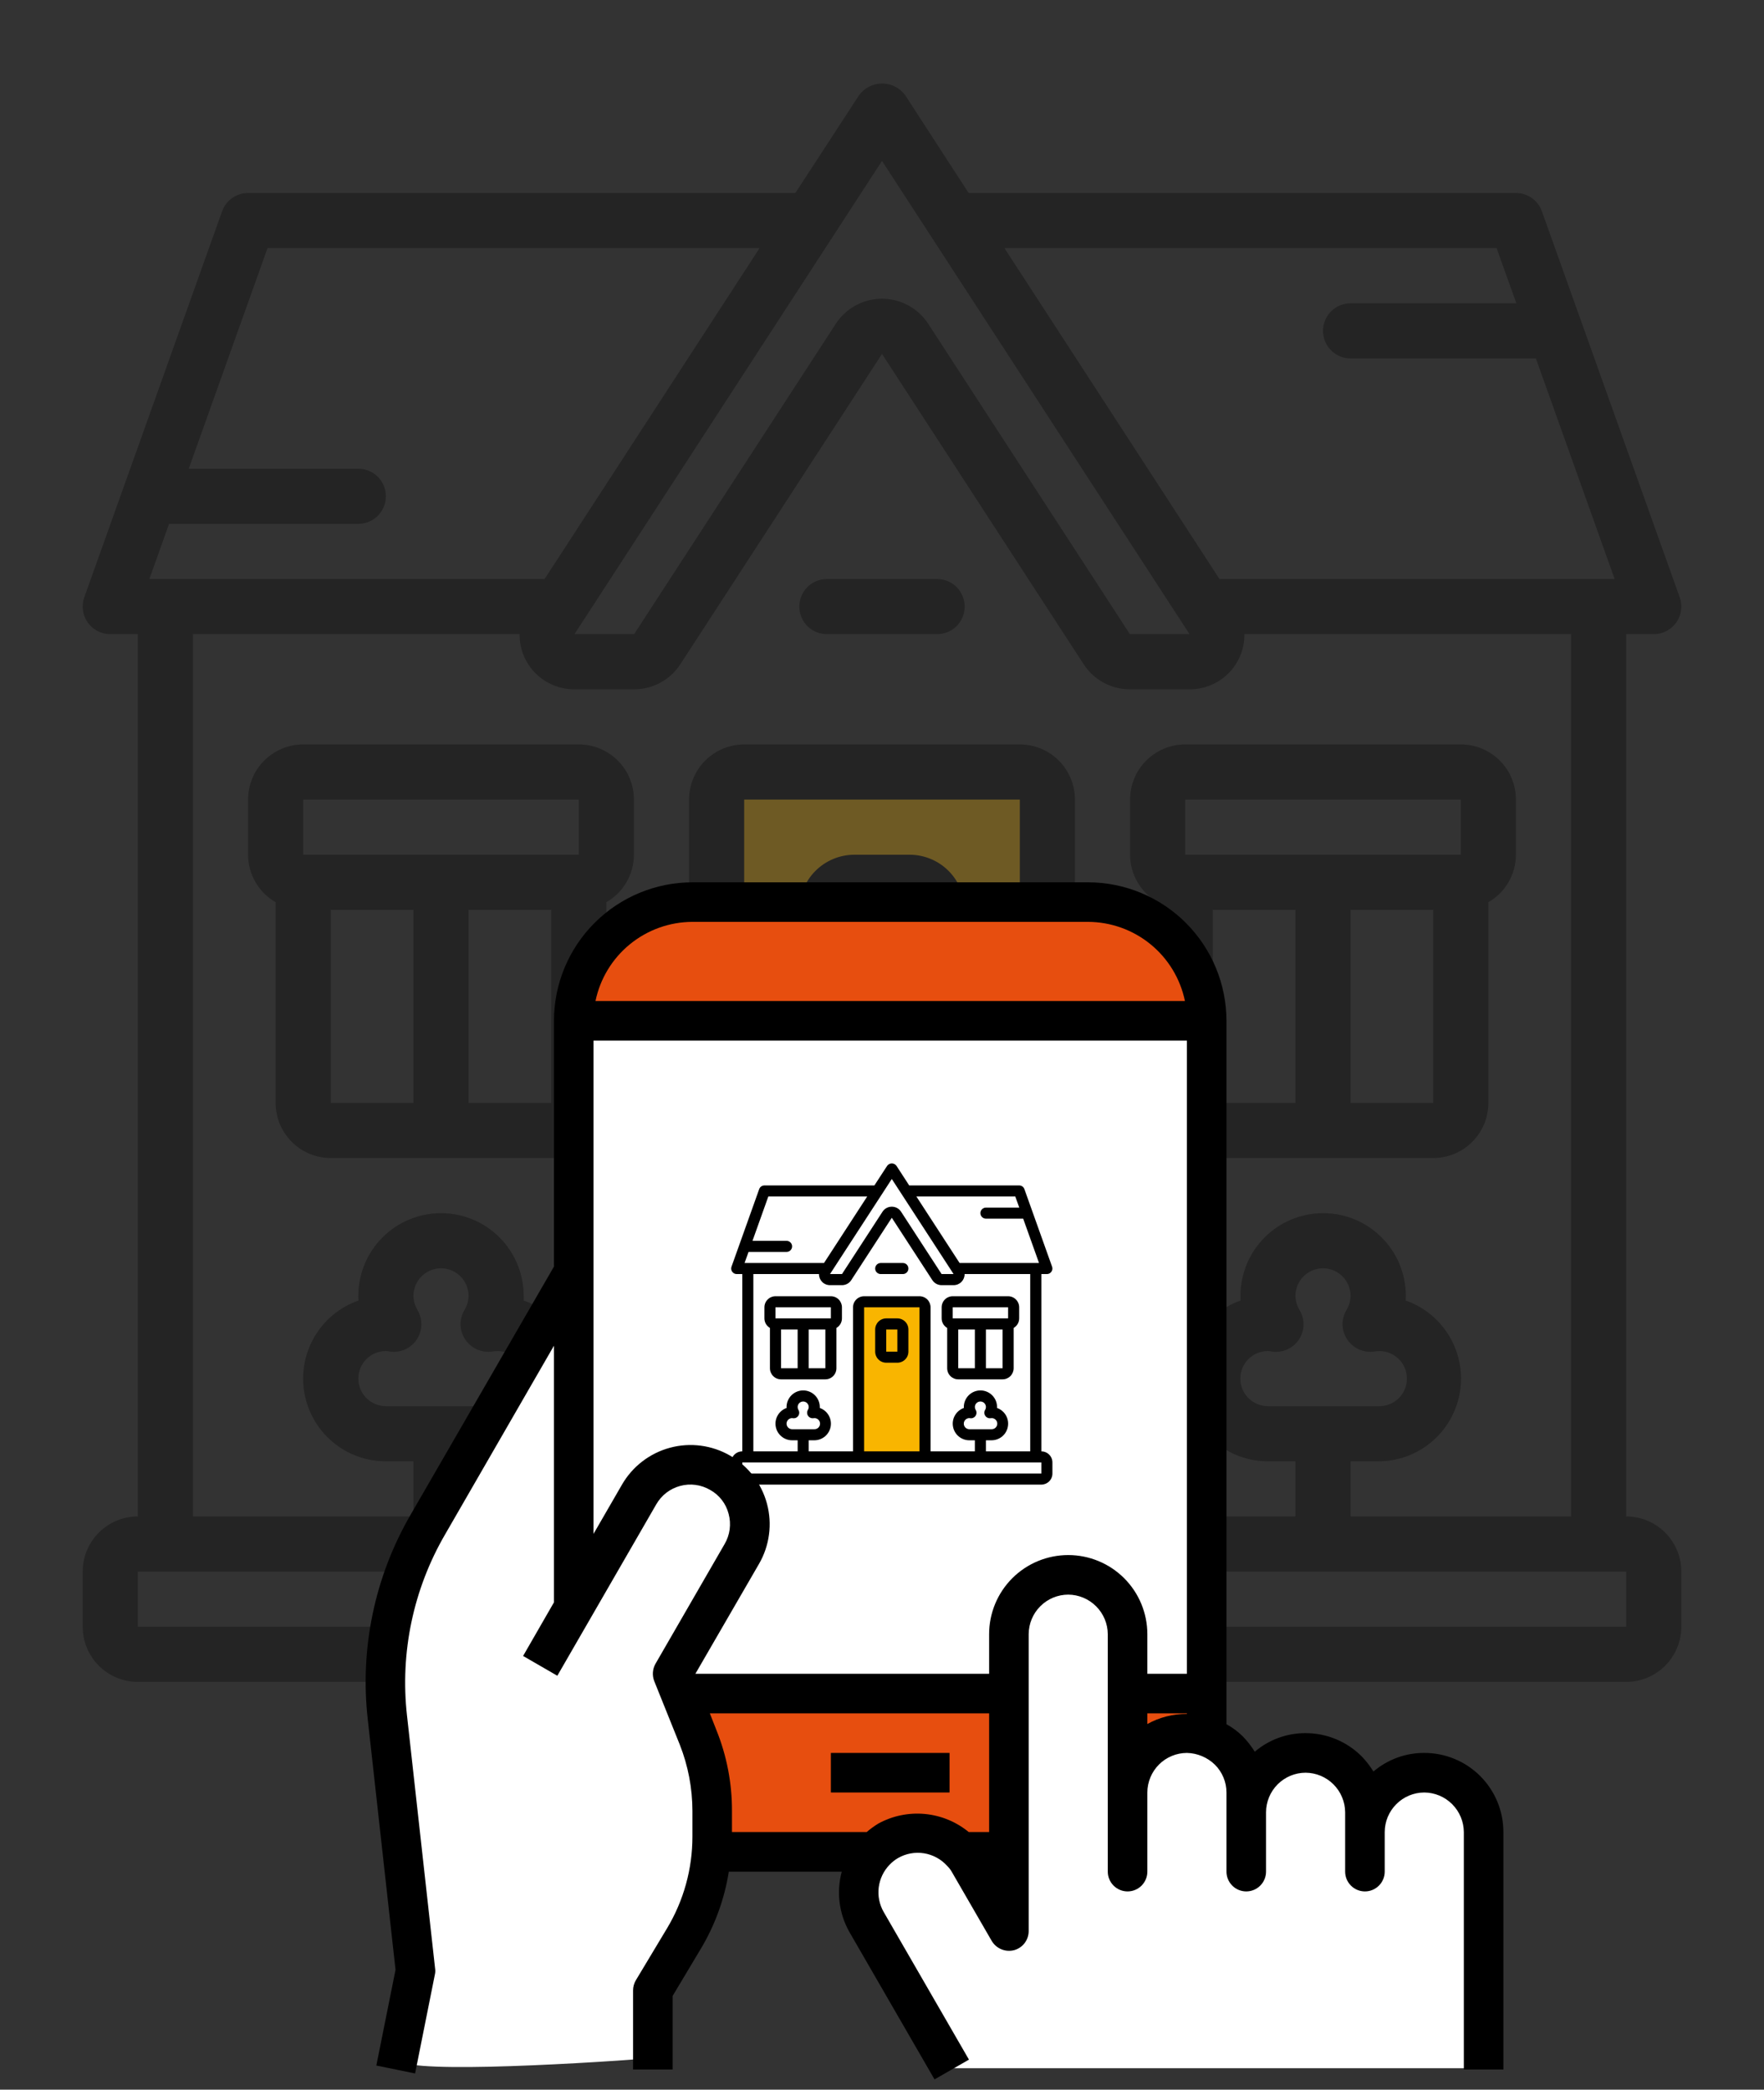
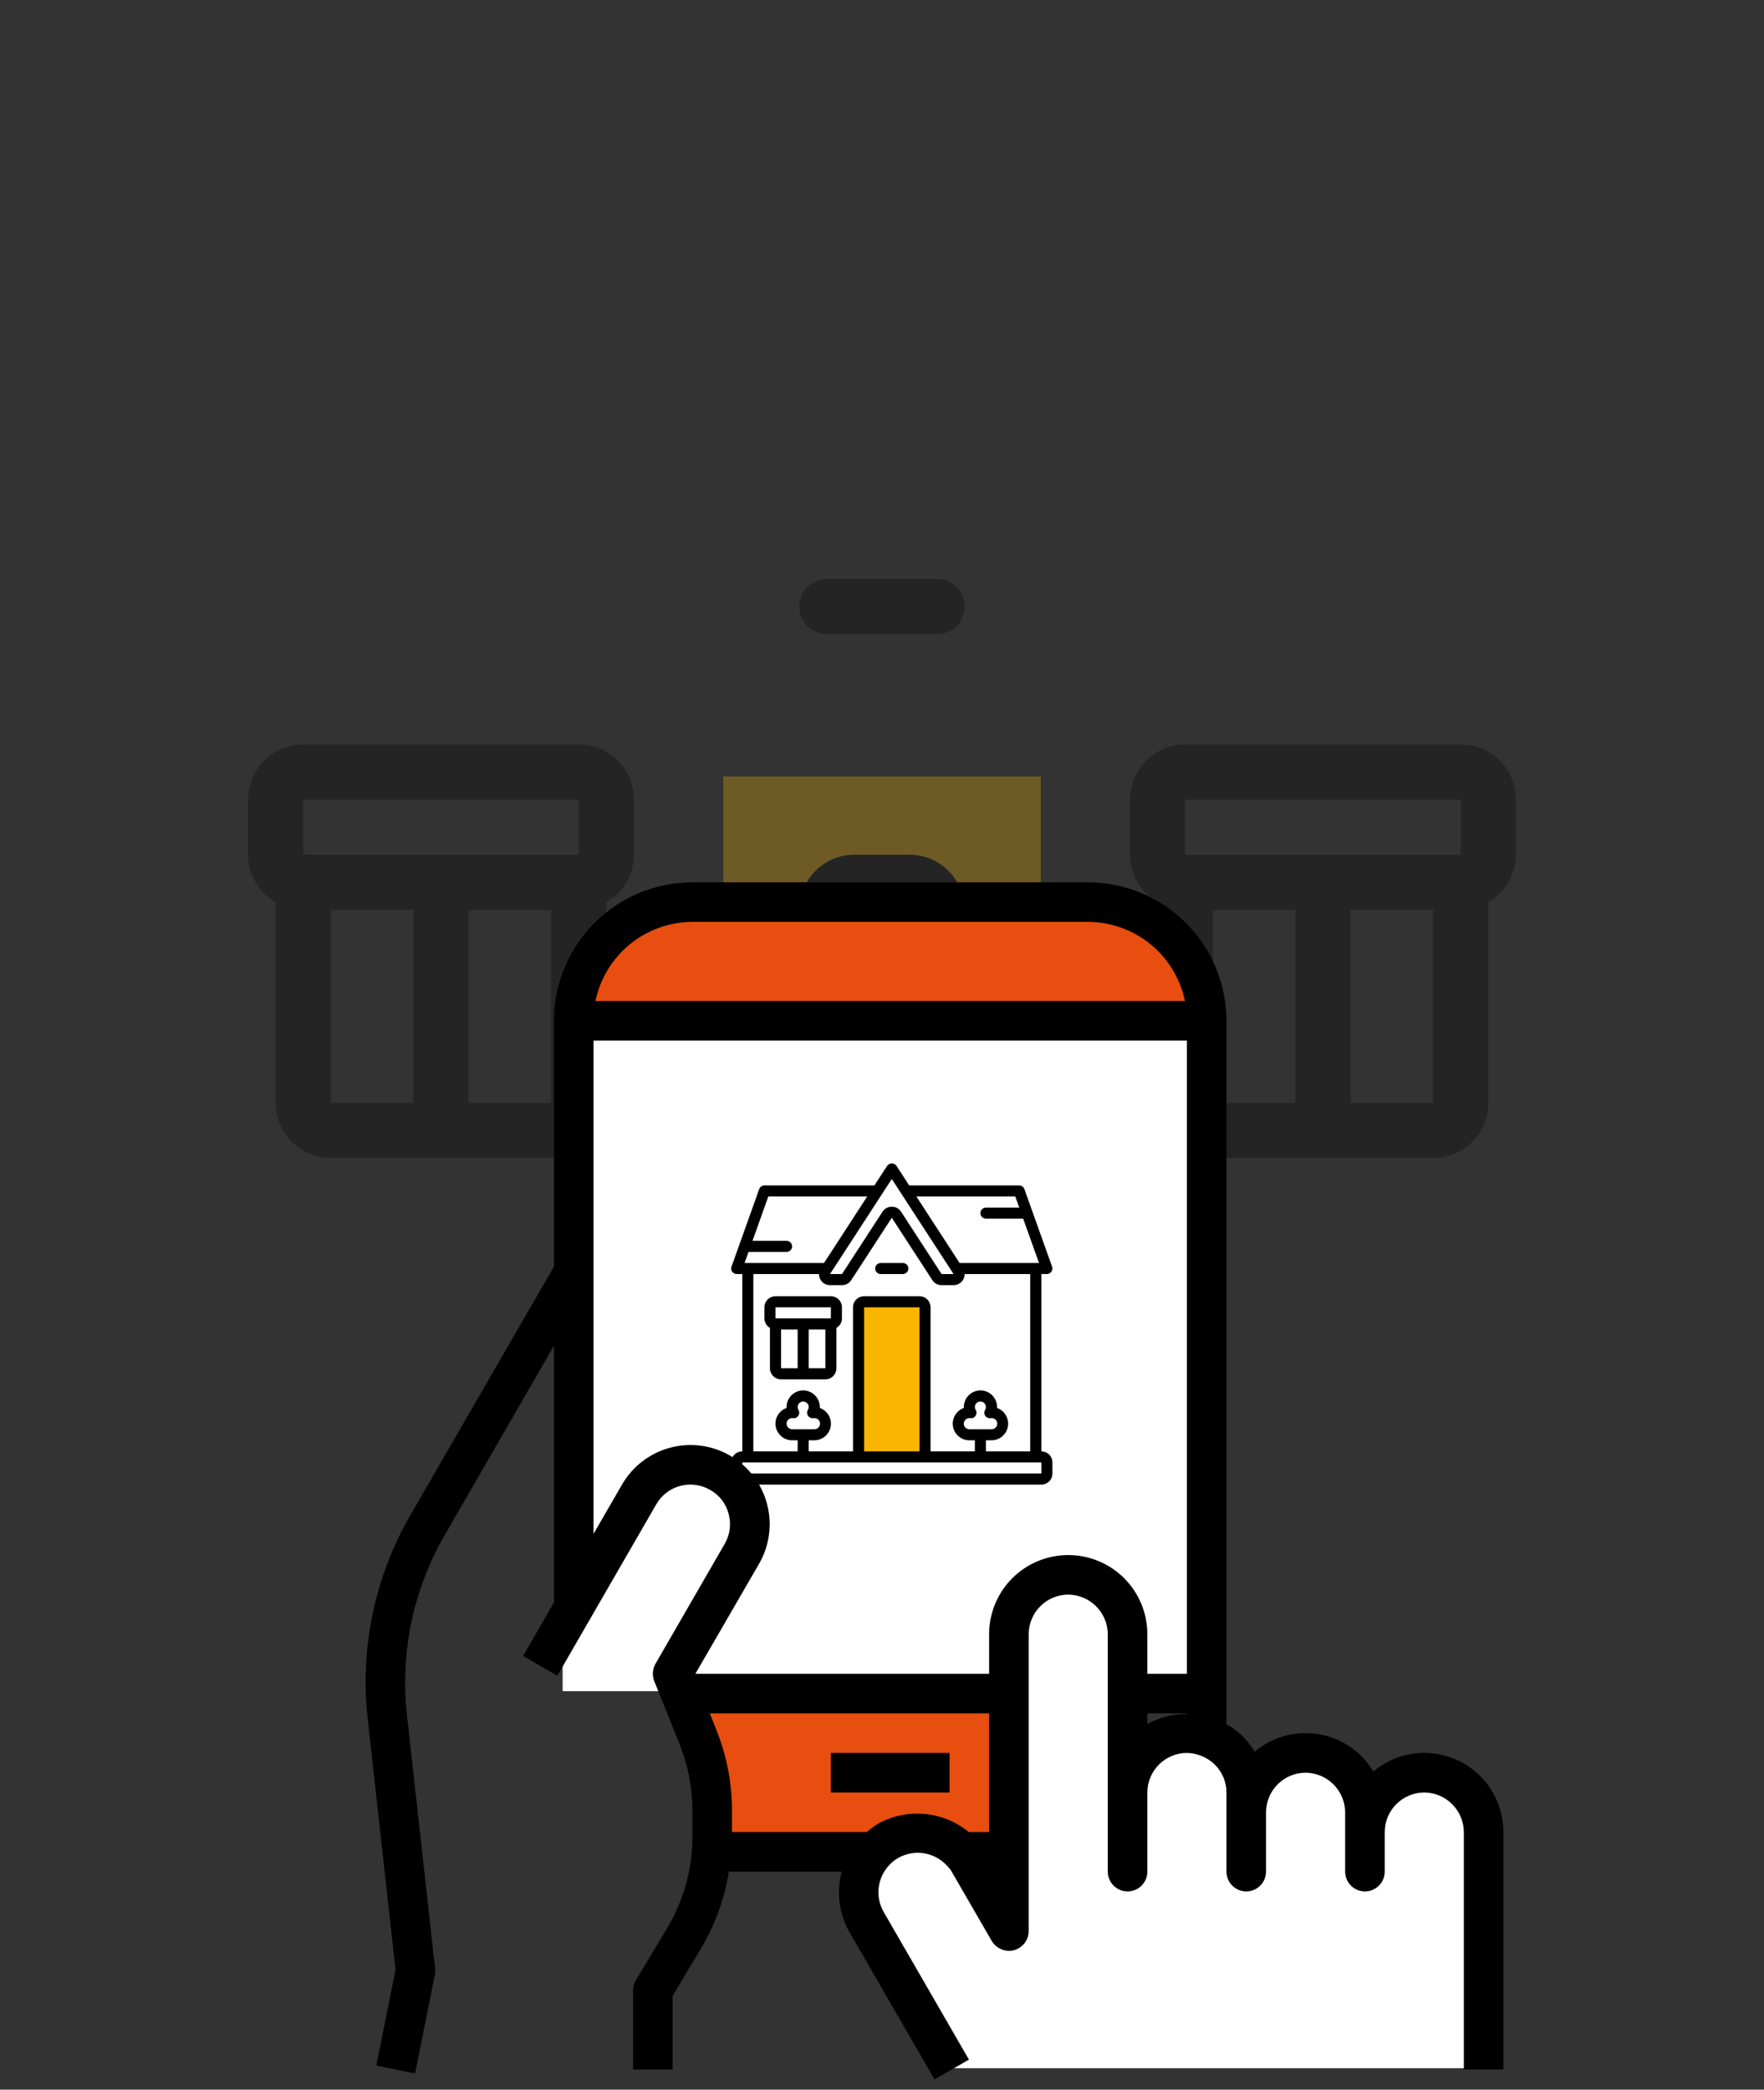
<svg xmlns="http://www.w3.org/2000/svg" width="76" height="90" viewBox="0 0 76 90" fill="none">
  <rect x="0" y="0" width="76" height="90" fill="#333333" stroke="none" />
  <g opacity="0.3">
    <rect x="31.16" y="33.44" width="13.68" height="32.68" fill="#F9B500" />
    <path d="M23.75 49.875C24.38 49.875 24.984 49.625 25.429 49.179C25.875 48.734 26.125 48.13 26.125 47.5V38.857C26.485 38.651 26.784 38.353 26.992 37.994C27.201 37.635 27.311 37.227 27.312 36.812V34.438C27.312 33.808 27.062 33.203 26.617 32.758C26.172 32.313 25.567 32.062 24.938 32.062H13.062C12.433 32.062 11.829 32.313 11.383 32.758C10.938 33.203 10.688 33.808 10.688 34.438V36.812C10.689 37.227 10.799 37.635 11.008 37.994C11.216 38.353 11.515 38.651 11.875 38.857V47.5C11.875 48.13 12.125 48.734 12.571 49.179C13.016 49.625 13.62 49.875 14.25 49.875H23.75ZM14.25 39.188H17.812V47.5H14.25V39.188ZM23.75 47.5H20.188V39.188H23.75V47.5ZM13.062 34.438H24.938V36.812H13.062V34.438Z" fill="black" />
    <path d="M36.812 46.312H39.188C39.817 46.312 40.422 46.062 40.867 45.617C41.312 45.172 41.562 44.567 41.562 43.938V39.188C41.562 38.558 41.312 37.953 40.867 37.508C40.422 37.063 39.817 36.812 39.188 36.812H36.812C36.183 36.812 35.578 37.063 35.133 37.508C34.688 37.953 34.438 38.558 34.438 39.188V43.938C34.438 44.567 34.688 45.172 35.133 45.617C35.578 46.062 36.183 46.312 36.812 46.312ZM36.812 39.188H39.188V43.938H36.812V39.188Z" fill="black" />
-     <path d="M70.062 65.312V27.312H71.25C71.44 27.312 71.628 27.267 71.797 27.179C71.966 27.092 72.111 26.965 72.221 26.809C72.33 26.654 72.401 26.474 72.427 26.286C72.453 26.097 72.433 25.905 72.369 25.726L66.431 9.101C66.349 8.87 66.197 8.671 65.997 8.529C65.797 8.388 65.558 8.312 65.312 8.312H41.732L39.001 4.103C38.887 3.946 38.737 3.819 38.564 3.731C38.391 3.643 38.2 3.598 38.006 3.598C37.812 3.598 37.621 3.643 37.448 3.731C37.275 3.819 37.125 3.946 37.011 4.103L34.268 8.312H10.688C10.443 8.312 10.204 8.388 10.003 8.529C9.803 8.671 9.651 8.87 9.569 9.101L3.631 25.726C3.567 25.905 3.548 26.097 3.573 26.286C3.599 26.474 3.67 26.654 3.779 26.809C3.889 26.965 4.034 27.092 4.203 27.179C4.372 27.267 4.56 27.312 4.75 27.312H5.938V65.312C5.308 65.312 4.704 65.563 4.258 66.008C3.813 66.454 3.563 67.058 3.563 67.688V70.062C3.563 70.692 3.813 71.296 4.258 71.742C4.704 72.187 5.308 72.438 5.938 72.438H70.062C70.692 72.438 71.296 72.187 71.742 71.742C72.187 71.296 72.438 70.692 72.438 70.062V67.688C72.438 67.058 72.187 66.454 71.742 66.008C71.296 65.563 70.692 65.312 70.062 65.312ZM43.276 10.688H64.481L65.33 13.062H58.188C57.873 13.062 57.571 13.188 57.348 13.41C57.125 13.633 57 13.935 57 14.25C57 14.565 57.125 14.867 57.348 15.09C57.571 15.312 57.873 15.438 58.188 15.438H66.172L69.565 24.938H52.539L43.276 10.688ZM51.249 27.312H48.679L39.992 13.947C39.776 13.615 39.481 13.343 39.133 13.154C38.785 12.965 38.396 12.866 38 12.866C37.604 12.866 37.215 12.965 36.867 13.154C36.519 13.343 36.224 13.615 36.009 13.947L27.321 27.312H24.751L38 6.929L51.249 27.312ZM11.525 10.688H32.724L24.082 23.988L23.462 24.938H6.435L7.283 22.562H15.438C15.752 22.562 16.055 22.437 16.277 22.215C16.5 21.992 16.625 21.69 16.625 21.375C16.625 21.06 16.5 20.758 16.277 20.535C16.055 20.313 15.752 20.188 15.438 20.188H8.131L11.525 10.688ZM8.313 27.312H22.387C22.383 27.624 22.442 27.934 22.559 28.223C22.677 28.512 22.851 28.775 23.071 28.996C23.291 29.217 23.553 29.392 23.841 29.511C24.13 29.63 24.439 29.69 24.751 29.688H27.321C27.717 29.688 28.106 29.59 28.454 29.401C28.802 29.212 29.097 28.939 29.312 28.607L38 15.242L46.688 28.607C46.903 28.939 47.198 29.212 47.546 29.401C47.894 29.59 48.283 29.688 48.679 29.688H51.249C51.561 29.69 51.87 29.63 52.159 29.511C52.447 29.392 52.709 29.217 52.929 28.996C53.149 28.775 53.323 28.512 53.441 28.223C53.558 27.934 53.617 27.624 53.613 27.312H67.688V65.312H58.188V62.938H59.375C60.217 62.94 61.032 62.643 61.677 62.102C62.321 61.56 62.753 60.807 62.895 59.977C63.037 59.147 62.881 58.294 62.454 57.568C62.027 56.843 61.357 56.292 60.562 56.013C60.562 55.947 60.569 55.88 60.569 55.812C60.569 54.868 60.193 53.962 59.525 53.293C58.857 52.625 57.951 52.25 57.006 52.25C56.061 52.25 55.155 52.625 54.487 53.293C53.819 53.962 53.444 54.868 53.444 55.812C53.444 55.88 53.444 55.947 53.449 56.013C52.656 56.291 51.986 56.841 51.559 57.566C51.132 58.29 50.975 59.142 51.116 59.971C51.257 60.8 51.686 61.553 52.328 62.096C52.971 62.639 53.784 62.937 54.625 62.938H55.812V65.312H46.312V34.438C46.312 33.808 46.062 33.203 45.617 32.758C45.172 32.313 44.567 32.062 43.938 32.062H32.062C31.433 32.062 30.829 32.313 30.383 32.758C29.938 33.203 29.688 33.808 29.688 34.438V65.312H20.188V62.938H21.375C22.217 62.94 23.032 62.643 23.677 62.102C24.321 61.56 24.753 60.807 24.895 59.977C25.037 59.147 24.881 58.294 24.454 57.568C24.027 56.843 23.357 56.292 22.562 56.013C22.562 55.947 22.562 55.88 22.562 55.812C22.562 54.868 22.187 53.962 21.519 53.293C20.851 52.625 19.945 52.25 19 52.25C18.055 52.25 17.149 52.625 16.481 53.293C15.813 53.962 15.438 54.868 15.438 55.812C15.438 55.88 15.438 55.947 15.444 56.013C14.649 56.292 13.98 56.842 13.553 57.567C13.126 58.292 12.969 59.145 13.111 59.974C13.252 60.804 13.683 61.556 14.326 62.099C14.969 62.641 15.784 62.938 16.625 62.938H17.812V65.312H8.313V27.312ZM55.989 56.422C55.876 56.239 55.814 56.028 55.812 55.812C55.812 55.498 55.938 55.196 56.16 54.973C56.383 54.75 56.685 54.625 57 54.625C57.315 54.625 57.617 54.75 57.84 54.973C58.062 55.196 58.188 55.498 58.188 55.812C58.186 56.028 58.125 56.239 58.011 56.422C57.895 56.615 57.837 56.837 57.843 57.063C57.849 57.288 57.919 57.507 58.045 57.694C58.172 57.881 58.349 58.029 58.557 58.12C58.764 58.211 58.993 58.242 59.217 58.208C59.382 58.178 59.55 58.183 59.713 58.223C59.875 58.263 60.027 58.337 60.159 58.44C60.291 58.543 60.399 58.672 60.478 58.82C60.556 58.967 60.602 59.13 60.613 59.297C60.625 59.464 60.6 59.631 60.542 59.788C60.485 59.944 60.394 60.087 60.277 60.207C60.16 60.326 60.02 60.42 59.864 60.481C59.709 60.542 59.542 60.57 59.375 60.562H54.625C54.31 60.562 54.008 60.437 53.785 60.215C53.563 59.992 53.438 59.69 53.438 59.375C53.438 59.06 53.563 58.758 53.785 58.535C54.008 58.313 54.31 58.188 54.625 58.188C54.683 58.19 54.74 58.198 54.796 58.21C55.019 58.244 55.247 58.213 55.453 58.122C55.66 58.031 55.836 57.883 55.961 57.695C56.086 57.507 56.155 57.288 56.16 57.062C56.165 56.837 56.106 56.615 55.989 56.422ZM43.938 65.312H32.062V34.438H43.938V65.312ZM17.989 56.422C17.875 56.239 17.814 56.028 17.812 55.812C17.812 55.498 17.938 55.196 18.16 54.973C18.383 54.75 18.685 54.625 19 54.625C19.315 54.625 19.617 54.75 19.84 54.973C20.062 55.196 20.188 55.498 20.188 55.812C20.186 56.028 20.125 56.239 20.011 56.422C19.895 56.615 19.837 56.837 19.843 57.063C19.849 57.288 19.919 57.507 20.045 57.694C20.172 57.881 20.349 58.029 20.557 58.12C20.764 58.211 20.993 58.242 21.217 58.208C21.382 58.178 21.55 58.183 21.713 58.223C21.875 58.263 22.027 58.337 22.159 58.44C22.291 58.543 22.399 58.672 22.478 58.82C22.556 58.967 22.602 59.13 22.613 59.297C22.625 59.464 22.6 59.631 22.543 59.788C22.485 59.944 22.394 60.087 22.277 60.207C22.16 60.326 22.02 60.42 21.864 60.481C21.709 60.542 21.542 60.57 21.375 60.562H16.625C16.31 60.562 16.008 60.437 15.785 60.215C15.563 59.992 15.438 59.69 15.438 59.375C15.438 59.06 15.563 58.758 15.785 58.535C16.008 58.313 16.31 58.188 16.625 58.188C16.683 58.19 16.74 58.198 16.796 58.21C17.019 58.242 17.246 58.211 17.451 58.119C17.656 58.027 17.831 57.879 17.956 57.692C18.08 57.504 18.149 57.286 18.154 57.061C18.159 56.836 18.1 56.614 17.983 56.422H17.989ZM70.062 70.062H5.938V67.688H70.062V70.062Z" fill="black" />
    <path d="M35.625 27.312H40.375C40.69 27.312 40.992 27.187 41.215 26.965C41.437 26.742 41.562 26.44 41.562 26.125C41.562 25.81 41.437 25.508 41.215 25.285C40.992 25.063 40.69 24.938 40.375 24.938H35.625C35.31 24.938 35.008 25.063 34.785 25.285C34.563 25.508 34.438 25.81 34.438 26.125C34.438 26.44 34.563 26.742 34.785 26.965C35.008 27.187 35.31 27.312 35.625 27.312Z" fill="black" />
    <path d="M49.875 38.857V47.5C49.875 48.13 50.125 48.734 50.571 49.179C51.016 49.625 51.62 49.875 52.25 49.875H61.75C62.38 49.875 62.984 49.625 63.429 49.179C63.875 48.734 64.125 48.13 64.125 47.5V38.857C64.485 38.651 64.784 38.353 64.992 37.994C65.201 37.635 65.311 37.227 65.312 36.812V34.438C65.312 33.808 65.062 33.203 64.617 32.758C64.171 32.313 63.567 32.062 62.938 32.062H51.062C50.433 32.062 49.828 32.313 49.383 32.758C48.938 33.203 48.688 33.808 48.688 34.438V36.812C48.689 37.227 48.799 37.635 49.008 37.994C49.216 38.353 49.515 38.651 49.875 38.857ZM52.25 39.188H55.812V47.5H52.25V39.188ZM61.75 47.5H58.188V39.188H61.75V47.5ZM51.062 34.438H62.938V36.812H51.062V34.438Z" fill="black" />
  </g>
  <rect x="24.241" y="43.931" width="27.27" height="28.907" fill="white" />
-   <path d="M51.785 72.838V74.747L49.33 75.838V72.838H51.785Z" fill="#E74E0F" />
  <path d="M43.604 72.838V79.655C39.15 79.837 30.405 80.092 31.059 79.655C31.714 79.219 30.241 74.928 29.423 72.838H43.604Z" fill="#E74E0F" />
  <path d="M46.876 38.75C50.585 39.186 51.875 42.386 52.057 43.931H24.514C25.387 40.441 27.787 39.023 28.878 38.75C33.332 38.568 43.167 38.314 46.876 38.75Z" fill="#E74E0F" />
  <path d="M40.91 75.497H35.797V77.201H40.91V75.497Z" fill="black" />
  <path d="M63.81 78.96C64.162 79.664 64.25 85.998 64.25 89.077H40.938C40.058 87.904 38.123 84.942 37.419 82.479C36.54 79.4 37.419 79.4 39.618 78.96C41.378 78.609 42.991 81.746 43.577 83.359V69.284C45.336 65.765 47.975 68.844 48.415 69.284C48.767 69.636 48.855 73.536 48.855 75.442C55.453 73.242 51.494 78.081 54.573 76.321C57.652 74.562 58.092 77.641 60.291 76.761C62.49 75.882 63.37 78.081 63.81 78.96Z" fill="white" />
-   <path d="M28.183 85.558V88.637C24.37 88.93 16.835 89.341 17.186 88.637C17.538 87.933 17.626 83.945 17.626 82.039C16.307 75.442 16.747 69.284 17.186 67.964C17.538 66.909 22.318 59.021 24.664 55.209V69.284L28.183 64.006C31.261 62.246 32.141 64.006 32.141 65.765C32.141 67.173 30.088 70.457 29.062 71.923C32.229 79.664 29.795 84.239 28.183 85.558Z" fill="white" />
  <path d="M63.775 76.494C63.458 76.177 63.082 75.926 62.668 75.755C62.254 75.584 61.811 75.496 61.363 75.497C60.561 75.493 59.784 75.778 59.173 76.298C59.027 76.061 58.856 75.841 58.662 75.641C58.345 75.325 57.969 75.074 57.555 74.903C57.141 74.732 56.698 74.644 56.25 74.644C55.448 74.641 54.671 74.925 54.06 75.445C53.914 75.209 53.743 74.989 53.549 74.789C53.338 74.581 53.1 74.403 52.841 74.261V43.965C52.839 42.384 52.21 40.867 51.092 39.749C49.974 38.631 48.457 38.002 46.876 38H29.832C28.25 38.002 26.734 38.631 25.616 39.749C24.497 40.867 23.868 42.384 23.867 43.965V54.55L17.697 65.228C16.143 67.9 15.495 71.003 15.847 74.073L17.041 84.837L16.214 88.961L17.884 89.302L18.736 85.041C18.756 84.954 18.759 84.865 18.745 84.777L17.535 73.886C17.231 71.175 17.807 68.438 19.18 66.08L23.867 57.958V69.011L22.537 71.321L24.012 72.173L28.273 64.793C28.384 64.599 28.532 64.428 28.709 64.291C28.887 64.155 29.09 64.055 29.306 63.997C29.522 63.939 29.748 63.924 29.97 63.954C30.192 63.984 30.406 64.058 30.599 64.171C30.794 64.28 30.965 64.427 31.102 64.605C31.238 64.782 31.337 64.985 31.392 65.202C31.451 65.418 31.466 65.644 31.437 65.867C31.408 66.089 31.334 66.304 31.221 66.497L28.238 71.662C28.176 71.774 28.139 71.898 28.13 72.027C28.121 72.155 28.141 72.283 28.187 72.403L29.287 75.139C29.646 76.048 29.831 77.016 29.832 77.993V79.101C29.833 80.491 29.456 81.855 28.741 83.047L27.395 85.288C27.317 85.42 27.275 85.57 27.275 85.723V89.132H28.98V85.962L30.198 83.925C30.807 82.907 31.215 81.781 31.4 80.61H36.266C36.031 81.482 36.147 82.412 36.59 83.2L40.263 89.558L41.746 88.706L38.073 82.348C37.888 82.027 37.813 81.655 37.859 81.287C37.906 80.92 38.07 80.577 38.328 80.311C38.436 80.198 38.559 80.1 38.695 80.022C39.033 79.829 39.427 79.758 39.812 79.82C40.196 79.882 40.547 80.073 40.808 80.363C40.893 80.445 40.965 80.54 41.021 80.644L42.726 83.592C42.822 83.754 42.967 83.881 43.141 83.953C43.314 84.025 43.506 84.039 43.689 83.993C43.87 83.944 44.031 83.837 44.145 83.687C44.259 83.537 44.32 83.354 44.319 83.166V70.383C44.321 69.932 44.501 69.499 44.82 69.18C45.139 68.86 45.572 68.68 46.024 68.679C46.475 68.682 46.906 68.863 47.225 69.182C47.544 69.501 47.725 69.932 47.728 70.383V80.61C47.728 80.836 47.818 81.052 47.978 81.212C48.138 81.372 48.354 81.462 48.58 81.462C48.806 81.462 49.023 81.372 49.183 81.212C49.343 81.052 49.432 80.836 49.432 80.61V77.201C49.434 76.749 49.614 76.317 49.933 75.997C50.252 75.678 50.685 75.498 51.137 75.497C51.586 75.507 52.015 75.687 52.338 75.999C52.498 76.156 52.624 76.344 52.71 76.55C52.797 76.756 52.841 76.977 52.841 77.201V80.61C52.841 80.836 52.931 81.052 53.091 81.212C53.251 81.372 53.467 81.462 53.693 81.462C53.919 81.462 54.136 81.372 54.296 81.212C54.456 81.052 54.546 80.836 54.546 80.61V78.053C54.547 77.602 54.727 77.169 55.046 76.85C55.366 76.53 55.798 76.35 56.25 76.349C56.701 76.352 57.133 76.533 57.452 76.852C57.77 77.171 57.951 77.602 57.954 78.053V80.61C57.954 80.836 58.044 81.052 58.204 81.212C58.364 81.372 58.581 81.462 58.807 81.462C59.033 81.462 59.249 81.372 59.409 81.212C59.569 81.052 59.659 80.836 59.659 80.61V78.905C59.66 78.454 59.84 78.021 60.16 77.702C60.479 77.382 60.912 77.202 61.363 77.201C61.814 77.204 62.246 77.385 62.565 77.704C62.884 78.023 63.064 78.454 63.068 78.905V89.132H64.772V78.905C64.772 78.458 64.684 78.014 64.513 77.6C64.342 77.186 64.091 76.811 63.775 76.494ZM29.832 39.704H46.876C47.857 39.707 48.808 40.047 49.569 40.668C50.329 41.288 50.853 42.152 51.052 43.113H25.656C25.855 42.152 26.379 41.288 27.139 40.668C27.9 40.047 28.85 39.707 29.832 39.704ZM42.615 78.905H41.737C41.199 78.463 40.54 78.191 39.846 78.126C39.152 78.061 38.454 78.204 37.843 78.539C37.665 78.647 37.497 78.77 37.34 78.905H31.536V77.993C31.54 76.799 31.311 75.615 30.863 74.508L30.582 73.792H42.615V78.905ZM51.137 73.818C50.541 73.813 49.953 73.963 49.432 74.252V73.792H51.137V73.818ZM51.137 72.088H49.432V70.383C49.432 69.479 49.073 68.612 48.434 67.973C47.795 67.334 46.928 66.975 46.024 66.975C45.12 66.975 44.253 67.334 43.613 67.973C42.974 68.612 42.615 69.479 42.615 70.383V72.088H29.96L32.704 67.35C32.928 66.962 33.073 66.534 33.131 66.09C33.19 65.646 33.16 65.195 33.044 64.762C32.928 64.33 32.728 63.925 32.456 63.569C32.183 63.214 31.843 62.916 31.455 62.692C31.068 62.468 30.64 62.323 30.196 62.265C29.752 62.206 29.301 62.236 28.868 62.352C28.436 62.468 28.03 62.668 27.675 62.941C27.32 63.213 27.022 63.553 26.798 63.941L25.571 66.063V44.818H51.137V72.088Z" fill="black" />
  <rect x="37.048" y="56.105" width="2.749" height="6.567" fill="#F9B500" />
  <path d="M35.559 59.407C35.685 59.407 35.807 59.357 35.896 59.267C35.986 59.178 36.036 59.056 36.036 58.93V57.193C36.108 57.152 36.168 57.092 36.21 57.02C36.252 56.948 36.274 56.866 36.274 56.782V56.305C36.274 56.178 36.224 56.057 36.135 55.968C36.045 55.878 35.924 55.828 35.797 55.828H33.411C33.285 55.828 33.163 55.878 33.074 55.968C32.984 56.057 32.934 56.178 32.934 56.305V56.782C32.934 56.866 32.956 56.948 32.998 57.02C33.04 57.092 33.1 57.152 33.172 57.193V58.93C33.172 59.056 33.223 59.178 33.312 59.267C33.402 59.357 33.523 59.407 33.65 59.407H35.559ZM33.65 57.26H34.365V58.93H33.65V57.26ZM35.559 58.93H34.843V57.26H35.559V58.93ZM33.411 56.305H35.797V56.782H33.411V56.305Z" fill="black" />
-   <path d="M38.183 58.691H38.661C38.787 58.691 38.909 58.641 38.998 58.551C39.088 58.462 39.138 58.34 39.138 58.214V57.26C39.138 57.133 39.088 57.011 38.998 56.922C38.909 56.833 38.787 56.782 38.661 56.782H38.183C38.057 56.782 37.935 56.833 37.846 56.922C37.757 57.011 37.706 57.133 37.706 57.26V58.214C37.706 58.34 37.757 58.462 37.846 58.551C37.935 58.641 38.057 58.691 38.183 58.691ZM38.183 57.26H38.661V58.214H38.183V57.26Z" fill="black" />
  <path d="M44.865 62.509V54.873H45.103C45.142 54.873 45.179 54.864 45.213 54.847C45.247 54.829 45.276 54.803 45.298 54.772C45.32 54.741 45.334 54.705 45.34 54.667C45.345 54.629 45.341 54.591 45.328 54.555L44.135 51.214C44.118 51.168 44.088 51.127 44.048 51.099C44.008 51.071 43.959 51.056 43.91 51.056H39.172L38.623 50.21C38.6 50.178 38.57 50.153 38.535 50.135C38.501 50.117 38.462 50.108 38.423 50.108C38.384 50.108 38.346 50.117 38.311 50.135C38.276 50.153 38.246 50.178 38.223 50.21L37.672 51.056H32.934C32.885 51.056 32.837 51.071 32.796 51.099C32.756 51.127 32.726 51.168 32.709 51.214L31.516 54.555C31.503 54.591 31.499 54.629 31.504 54.667C31.51 54.705 31.524 54.741 31.546 54.772C31.568 54.803 31.597 54.829 31.631 54.847C31.665 54.864 31.703 54.873 31.741 54.873H31.98V62.509C31.853 62.509 31.732 62.559 31.642 62.649C31.552 62.738 31.502 62.86 31.502 62.986V63.464C31.502 63.59 31.552 63.712 31.642 63.801C31.732 63.89 31.853 63.941 31.98 63.941H44.865C44.991 63.941 45.113 63.89 45.202 63.801C45.292 63.712 45.342 63.59 45.342 63.464V62.986C45.342 62.86 45.292 62.738 45.202 62.649C45.113 62.559 44.991 62.509 44.865 62.509ZM39.482 51.533H43.743L43.914 52.01H42.478C42.415 52.01 42.355 52.035 42.31 52.08C42.265 52.125 42.24 52.185 42.24 52.249C42.24 52.312 42.265 52.373 42.31 52.417C42.355 52.462 42.415 52.487 42.478 52.487H44.083L44.765 54.396H41.343L39.482 51.533ZM41.084 54.873H40.568L38.822 52.188C38.779 52.121 38.72 52.066 38.65 52.028C38.58 51.99 38.502 51.971 38.422 51.971C38.343 51.971 38.264 51.99 38.194 52.028C38.124 52.066 38.065 52.121 38.022 52.188L36.276 54.873H35.76L38.422 50.778L41.084 54.873ZM33.102 51.533H37.362L35.626 54.205L35.501 54.396H32.079L32.25 53.919H33.888C33.952 53.919 34.012 53.894 34.057 53.849C34.102 53.804 34.127 53.744 34.127 53.68C34.127 53.617 34.102 53.556 34.057 53.512C34.012 53.467 33.952 53.442 33.888 53.442H32.42L33.102 51.533ZM32.457 54.873H35.285C35.284 54.936 35.296 54.998 35.319 55.056C35.343 55.114 35.378 55.167 35.422 55.212C35.466 55.256 35.519 55.291 35.577 55.315C35.635 55.339 35.697 55.351 35.76 55.351H36.276C36.356 55.351 36.434 55.331 36.504 55.293C36.574 55.255 36.633 55.2 36.676 55.133L38.422 52.448L40.168 55.133C40.211 55.2 40.27 55.255 40.34 55.293C40.41 55.331 40.488 55.351 40.568 55.351H41.084C41.147 55.351 41.209 55.339 41.267 55.315C41.325 55.291 41.378 55.256 41.422 55.212C41.466 55.167 41.501 55.114 41.525 55.056C41.548 54.998 41.56 54.936 41.559 54.873H44.387V62.509H42.478V62.032H42.717C42.886 62.032 43.05 61.973 43.18 61.864C43.309 61.755 43.396 61.604 43.424 61.437C43.453 61.27 43.422 61.099 43.336 60.953C43.25 60.807 43.115 60.696 42.956 60.64C42.956 60.627 42.957 60.614 42.957 60.6C42.957 60.41 42.882 60.228 42.747 60.094C42.613 59.96 42.431 59.884 42.241 59.884C42.051 59.884 41.869 59.96 41.735 60.094C41.601 60.228 41.525 60.41 41.525 60.6C41.525 60.614 41.525 60.627 41.526 60.64C41.367 60.696 41.233 60.807 41.147 60.952C41.061 61.098 41.029 61.269 41.058 61.436C41.086 61.602 41.172 61.754 41.301 61.863C41.43 61.972 41.594 62.032 41.763 62.032H42.001V62.509H40.092V56.305C40.092 56.178 40.042 56.057 39.953 55.968C39.863 55.878 39.742 55.828 39.615 55.828H37.229C37.102 55.828 36.981 55.878 36.892 55.968C36.802 56.057 36.752 56.178 36.752 56.305V62.509H34.843V62.032H35.081C35.251 62.032 35.414 61.973 35.544 61.864C35.673 61.755 35.76 61.604 35.789 61.437C35.817 61.27 35.786 61.099 35.7 60.953C35.614 60.807 35.48 60.696 35.32 60.64C35.32 60.627 35.32 60.614 35.32 60.6C35.32 60.41 35.245 60.228 35.11 60.094C34.976 59.96 34.794 59.884 34.604 59.884C34.414 59.884 34.232 59.96 34.098 60.094C33.964 60.228 33.888 60.41 33.888 60.6C33.888 60.614 33.888 60.627 33.89 60.64C33.73 60.696 33.595 60.807 33.51 60.953C33.424 61.098 33.392 61.27 33.421 61.436C33.449 61.603 33.536 61.754 33.665 61.863C33.794 61.972 33.958 62.032 34.127 62.032H34.366V62.509H32.457V54.873ZM42.037 60.722C42.014 60.686 42.002 60.643 42.001 60.6C42.001 60.537 42.026 60.476 42.071 60.431C42.116 60.387 42.177 60.361 42.24 60.361C42.303 60.361 42.364 60.387 42.409 60.431C42.453 60.476 42.478 60.537 42.478 60.6C42.478 60.643 42.466 60.686 42.443 60.722C42.42 60.761 42.408 60.806 42.409 60.851C42.41 60.897 42.425 60.941 42.45 60.978C42.475 61.016 42.511 61.046 42.553 61.064C42.594 61.082 42.64 61.088 42.685 61.081C42.718 61.075 42.752 61.077 42.785 61.084C42.818 61.093 42.848 61.107 42.875 61.128C42.901 61.149 42.923 61.175 42.939 61.204C42.954 61.234 42.964 61.267 42.966 61.3C42.968 61.334 42.963 61.367 42.952 61.399C42.94 61.43 42.922 61.459 42.898 61.483C42.875 61.507 42.847 61.526 42.815 61.538C42.784 61.55 42.751 61.556 42.717 61.555H41.763C41.699 61.555 41.639 61.529 41.594 61.485C41.549 61.44 41.524 61.379 41.524 61.316C41.524 61.253 41.549 61.192 41.594 61.147C41.639 61.102 41.699 61.077 41.763 61.077C41.774 61.078 41.786 61.08 41.797 61.082C41.842 61.089 41.888 61.083 41.929 61.064C41.971 61.046 42.006 61.016 42.031 60.978C42.056 60.941 42.07 60.897 42.071 60.851C42.072 60.806 42.06 60.761 42.037 60.722ZM39.615 62.509H37.229V56.305H39.615V62.509ZM34.401 60.722C34.378 60.686 34.366 60.643 34.366 60.6C34.366 60.537 34.391 60.476 34.435 60.431C34.48 60.387 34.541 60.361 34.604 60.361C34.667 60.361 34.728 60.387 34.773 60.431C34.818 60.476 34.843 60.537 34.843 60.6C34.843 60.643 34.83 60.686 34.807 60.722C34.784 60.761 34.772 60.806 34.774 60.851C34.775 60.897 34.789 60.941 34.814 60.978C34.84 61.016 34.875 61.045 34.917 61.064C34.959 61.082 35.005 61.088 35.05 61.081C35.083 61.075 35.117 61.077 35.149 61.084C35.182 61.093 35.212 61.107 35.239 61.128C35.265 61.149 35.287 61.175 35.303 61.204C35.319 61.234 35.328 61.267 35.33 61.3C35.333 61.334 35.328 61.367 35.316 61.399C35.304 61.43 35.286 61.459 35.263 61.483C35.239 61.507 35.211 61.526 35.18 61.538C35.148 61.55 35.115 61.556 35.081 61.555H34.127C34.064 61.555 34.003 61.529 33.958 61.485C33.913 61.44 33.888 61.379 33.888 61.316C33.888 61.253 33.913 61.192 33.958 61.147C34.003 61.102 34.064 61.077 34.127 61.077C34.139 61.078 34.15 61.08 34.161 61.082C34.206 61.088 34.252 61.082 34.293 61.064C34.334 61.045 34.369 61.015 34.394 60.978C34.419 60.94 34.433 60.896 34.434 60.851C34.435 60.806 34.423 60.761 34.4 60.722H34.401ZM44.865 63.464H31.98V62.986H44.865V63.464Z" fill="black" />
  <path d="M37.945 54.873H38.899C38.962 54.873 39.023 54.848 39.068 54.803C39.113 54.759 39.138 54.698 39.138 54.635C39.138 54.571 39.113 54.511 39.068 54.466C39.023 54.421 38.962 54.396 38.899 54.396H37.945C37.882 54.396 37.821 54.421 37.776 54.466C37.731 54.511 37.706 54.571 37.706 54.635C37.706 54.698 37.731 54.759 37.776 54.803C37.821 54.848 37.882 54.873 37.945 54.873Z" fill="black" />
-   <path d="M40.808 57.193V58.93C40.808 59.056 40.858 59.178 40.948 59.267C41.038 59.357 41.159 59.407 41.285 59.407H43.194C43.321 59.407 43.442 59.357 43.532 59.267C43.621 59.178 43.672 59.056 43.672 58.93V57.193C43.744 57.152 43.804 57.092 43.846 57.02C43.888 56.948 43.91 56.866 43.91 56.782V56.305C43.91 56.178 43.86 56.057 43.77 55.968C43.681 55.878 43.559 55.828 43.433 55.828H41.047C40.92 55.828 40.799 55.878 40.709 55.968C40.62 56.057 40.57 56.178 40.57 56.305V56.782C40.57 56.866 40.592 56.948 40.634 57.02C40.676 57.092 40.736 57.152 40.808 57.193ZM41.285 57.26H42.001V58.93H41.285V57.26ZM43.194 58.93H42.478V57.26H43.194V58.93ZM41.047 56.305H43.433V56.782H41.047V56.305Z" fill="black" />
</svg>